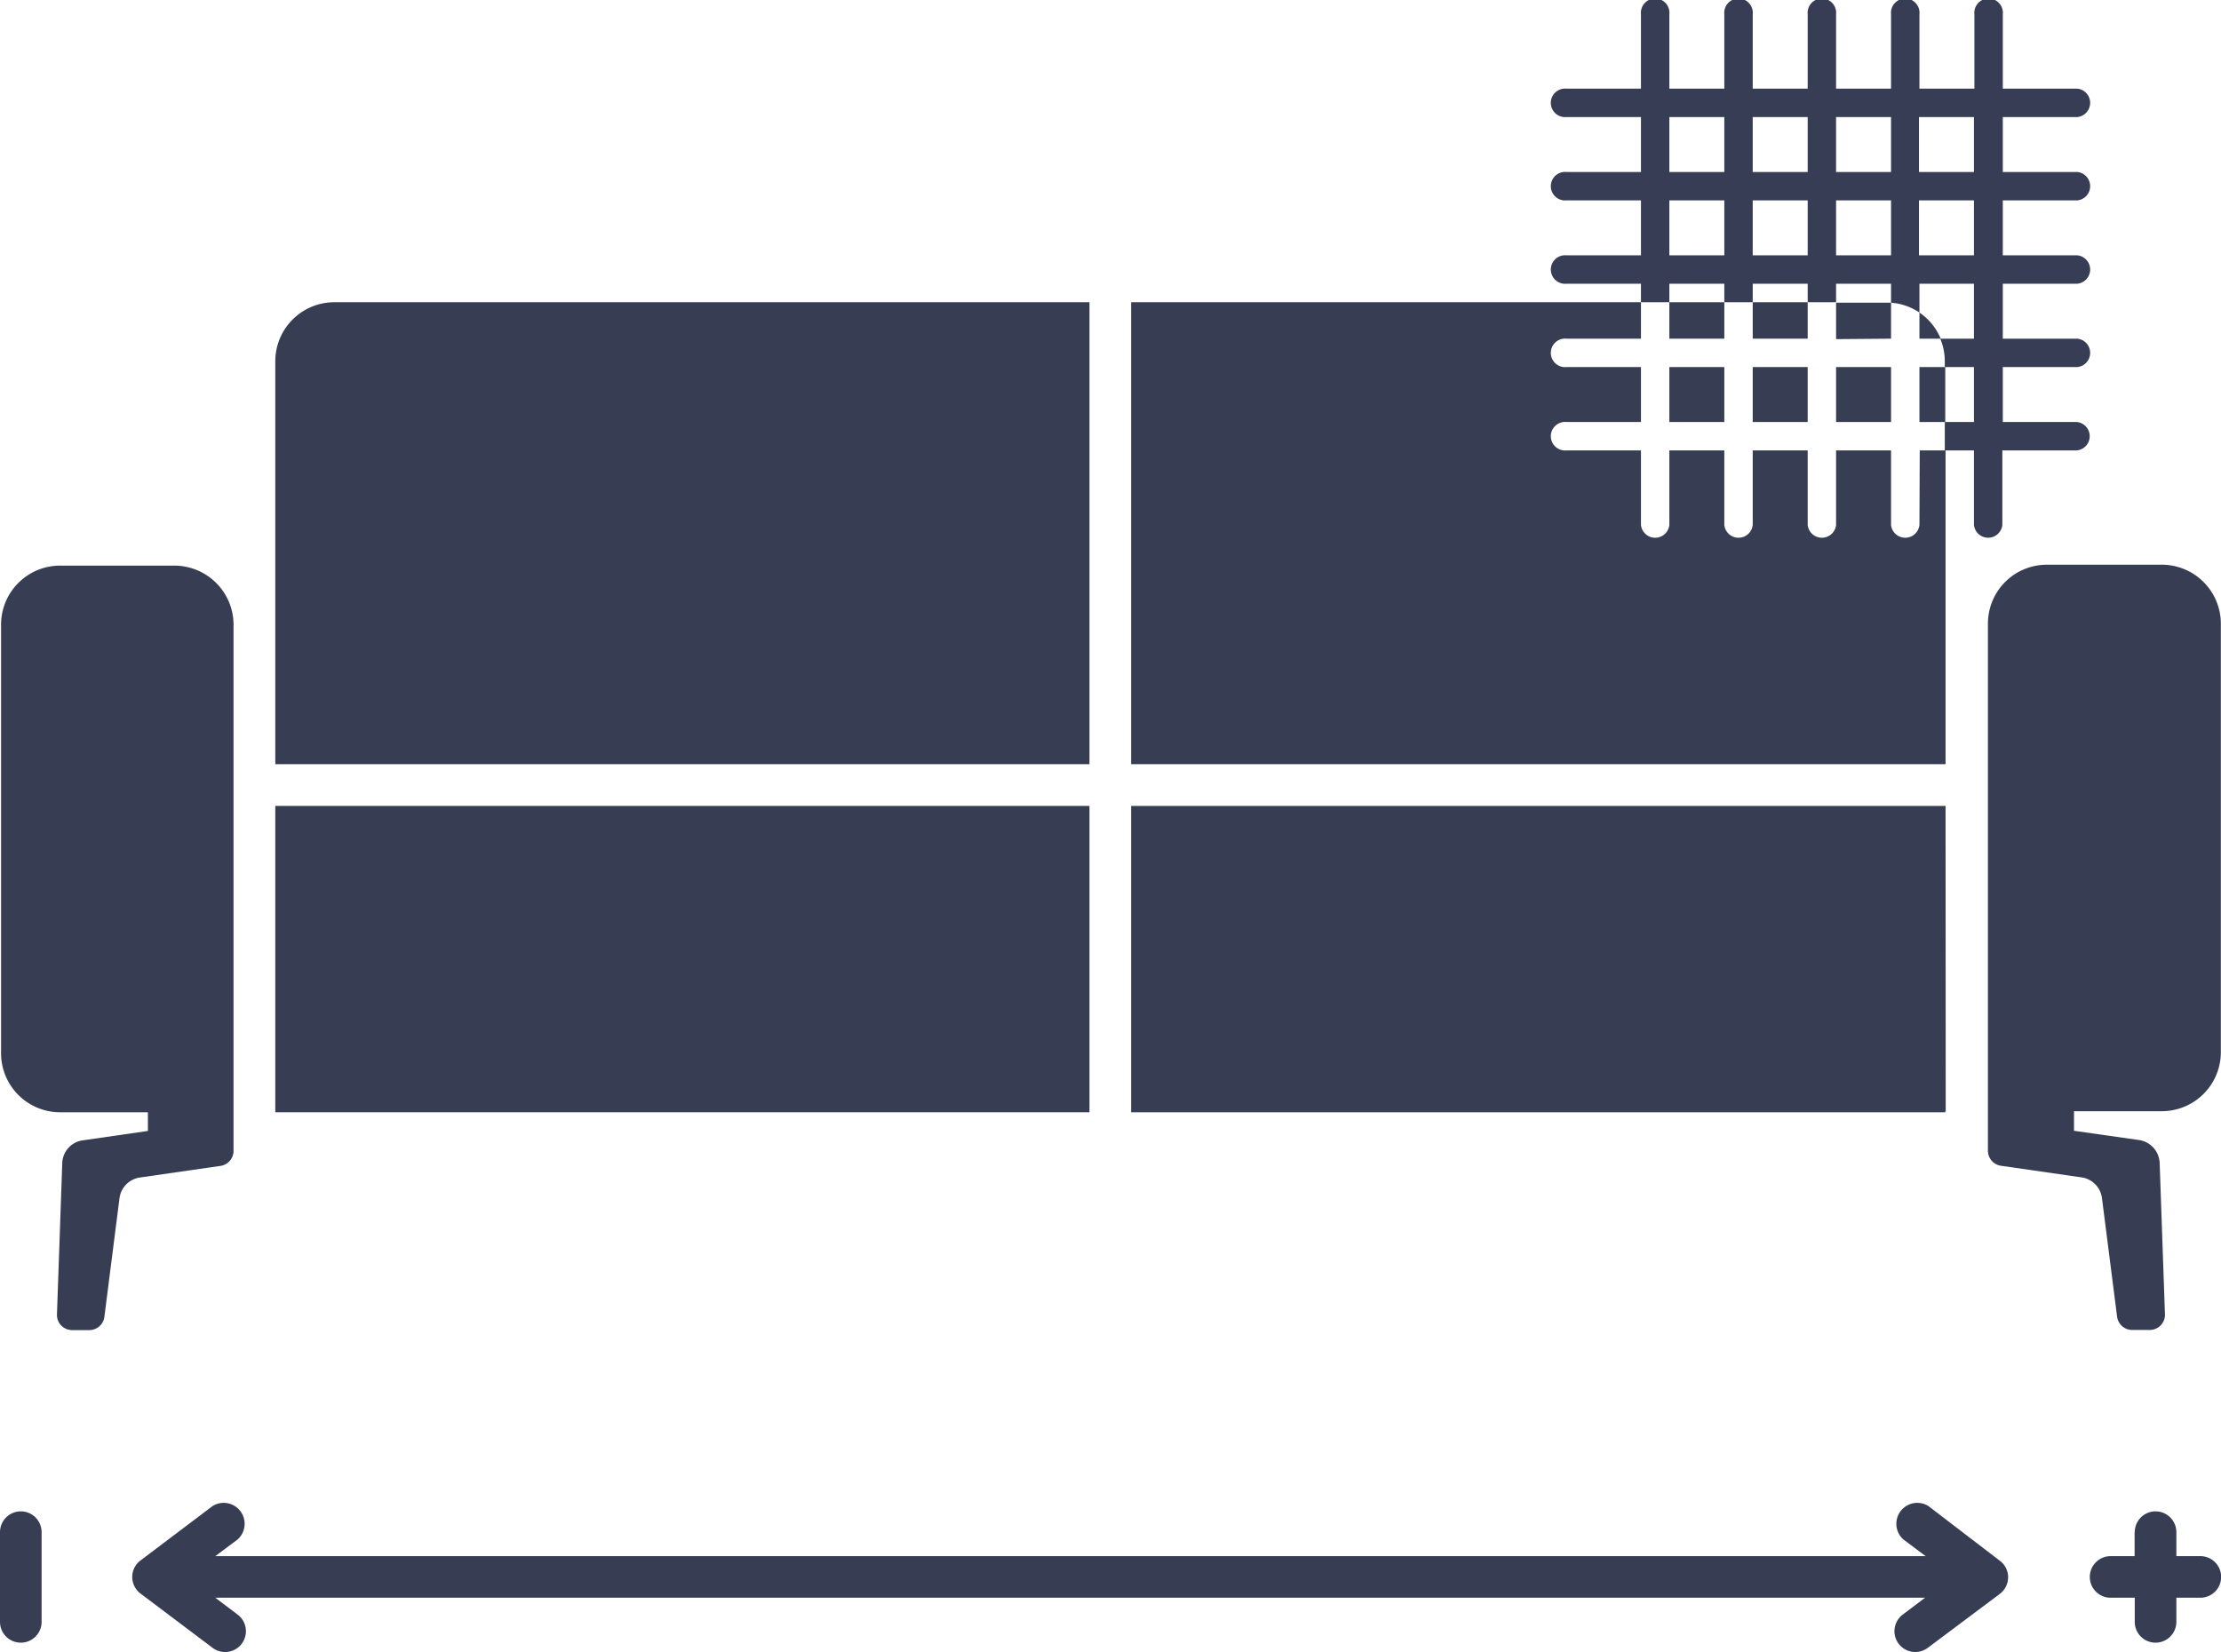
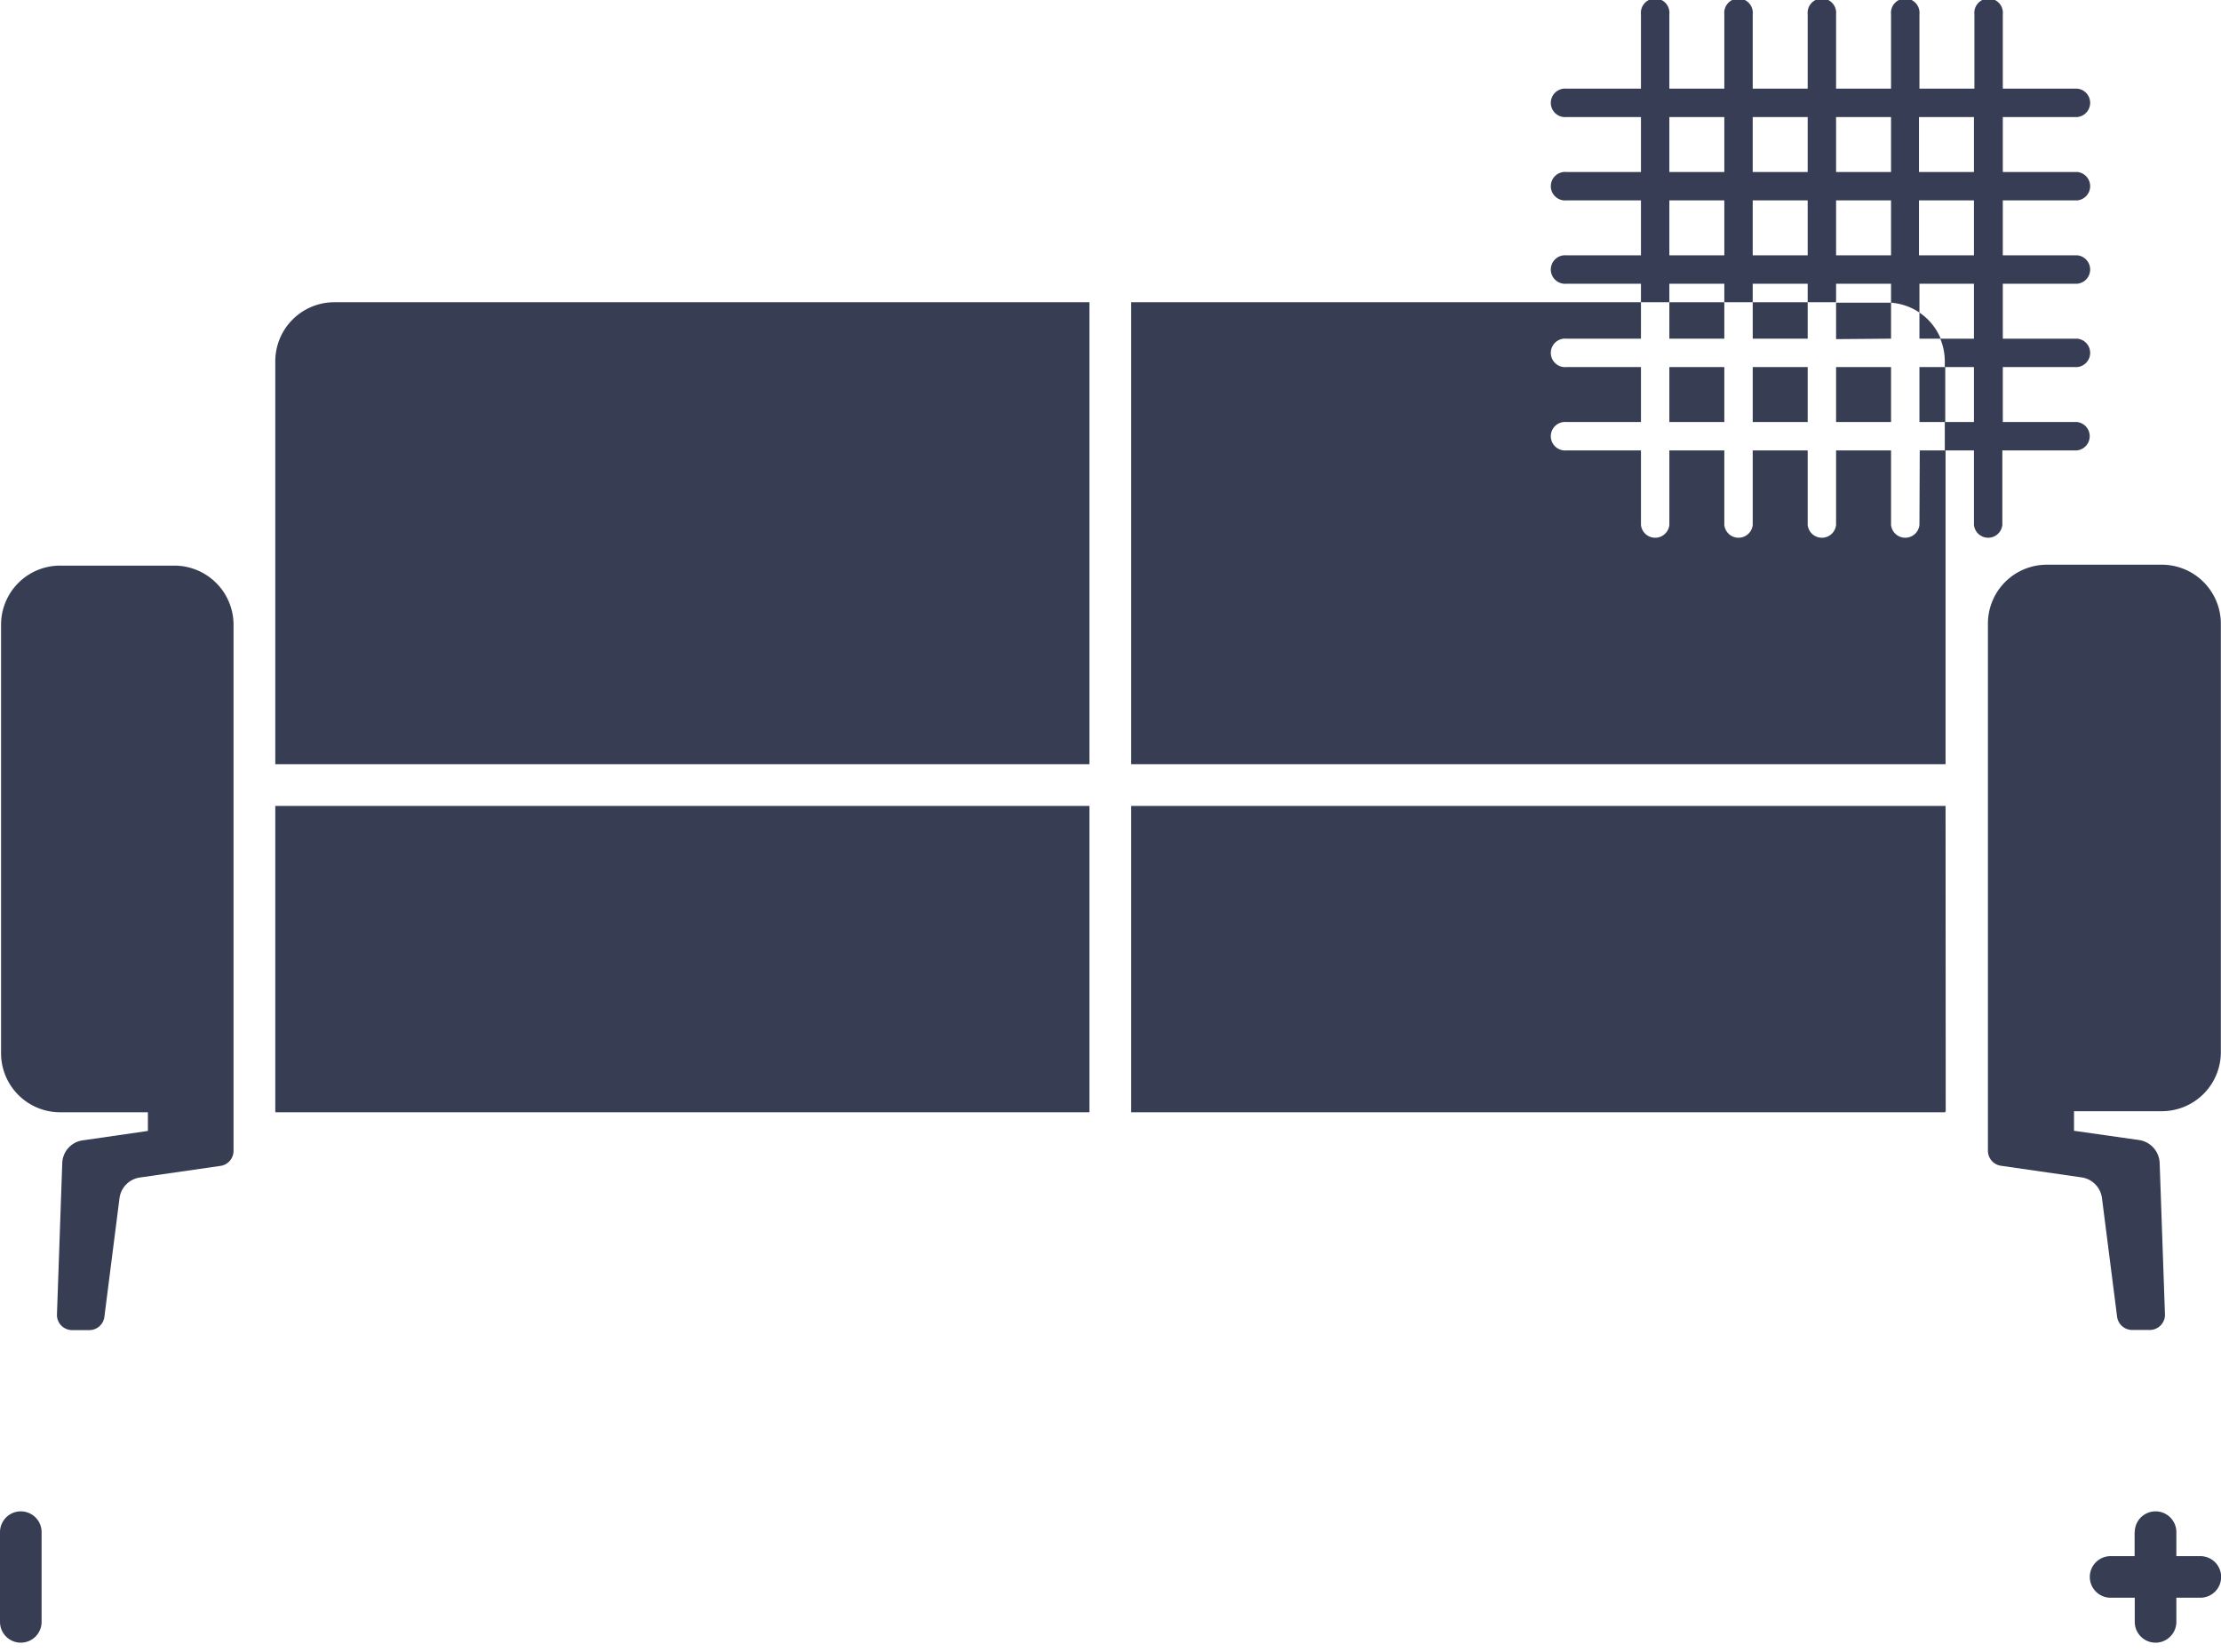
<svg xmlns="http://www.w3.org/2000/svg" viewBox="0 0 146.27 108.83">
  <path d="m142.32 37.2h-7.51a3.88 3.88 0 0 0 -3.89 3.88v34.71a1 1 0 0 0 .83 1l5.34.77a1.58 1.58 0 0 1 1.34 1.36l1 7.84a1 1 0 0 0 1 .85h1.15a1 1 0 0 0 1-1l-.35-10a1.59 1.59 0 0 0 -1.35-1.51l-4.29-.61v-1.29h5.78a3.89 3.89 0 0 0 3.89-3.88v-28.24a3.89 3.89 0 0 0 -3.94-3.88z" fill="#373e54" />
  <path d="m11.47 37.26h-7.47a3.89 3.89 0 0 0 -3.93 3.89v28.23a3.89 3.89 0 0 0 3.93 3.89h5.74v1.23l-4.29.62a1.56 1.56 0 0 0 -1.35 1.5l-.35 10a1 1 0 0 0 1 1h1.12a1 1 0 0 0 1-.84l1-7.85a1.58 1.58 0 0 1 1.33-1.36l5.34-.77a1 1 0 0 0 .84-1v-34.71a3.9 3.9 0 0 0 -3.91-3.83z" fill="#373e54" />
  <path d="m18.13 23.8v26.54h53.62v-30.43h-49.75a3.89 3.89 0 0 0 -3.87 3.89z" fill="#373e54" />
  <path d="m18.13 73.27h53.62v-20.18h-53.62z" fill="#373e54" />
  <path d="m74.49 53.09v20.18h53.62v-.1l.03.1-.01-20.18z" fill="#373e54" />
-   <path d="m125.31 106.36a1.37 1.37 0 1 0 1.65 2.19l4.74-3.55a1.37 1.37 0 0 0 .55-1.1 1.35 1.35 0 0 0 -.55-1.09l-4.7-3.6a1.38 1.38 0 0 0 -1.65 2.2l1.47 1.1h-112.64l1.47-1.1a1.38 1.38 0 0 0 -1.65-2.2l-4.74 3.58a1.35 1.35 0 0 0 -.55 1.09 1.37 1.37 0 0 0 .55 1.1l4.74 3.57a1.37 1.37 0 0 0 1.65-2.19l-1.47-1.11h112.6z" fill="#373e54" />
  <path d="m140.58 100.93v1.58h-1.58a1.37 1.37 0 0 0 0 2.74h1.59v1.59a1.37 1.37 0 0 0 2.74 0v-1.59h1.58a1.37 1.37 0 1 0 0-2.74h-1.58v-1.58a1.37 1.37 0 1 0 -2.74 0z" fill="#373e54" />
  <path d="m2.74 106.84v-5.91a1.37 1.37 0 0 0 -2.74 0v5.91a1.37 1.37 0 1 0 2.74 0z" fill="#373e54" />
  <g fill="none">
    <path d="m124.54 19.94v-1.25h-3.62v1.22h3.3c.11 0 .21.02.32.03z" />
    <path d="m109.94 7.71h3.62v3.62h-3.62z" />
-     <path d="m127.81 22.31h2.19v-3.62h-3.62v1.9a3.87 3.87 0 0 1 1.43 1.72z" />
    <path d="m115.43 18.69h3.62v1.22h-3.62z" />
    <path d="m128.11 24.18h1.92v3.62h-1.92z" />
    <path d="m109.94 18.69h3.62v1.22h-3.62z" />
    <path d="m115.43 13.2h3.62v3.62h-3.62z" />
    <path d="m109.94 13.2h3.62v3.62h-3.62z" />
    <path d="m120.92 7.71h3.62v3.62h-3.62z" />
    <path d="m126.41 7.71h3.62v3.62h-3.62z" />
    <path d="m126.41 13.2h3.62v3.62h-3.62z" />
    <path d="m115.43 7.71h3.62v3.62h-3.62z" />
    <path d="m120.92 13.2h3.62v3.62h-3.62z" />
  </g>
  <path d="m127.81 22.31a3.87 3.87 0 0 0 -1.4-1.72v1.72z" fill="#373e54" />
  <path d="m120.92 24.18h3.62v3.62h-3.62z" fill="#373e54" />
  <path d="m126.41 24.18h1.7v3.62h-1.7z" fill="#373e54" />
  <path d="m115.43 24.18h3.62v3.62h-3.62z" fill="#373e54" />
  <path d="m124.54 22.31v-2.37c-.11 0-.21 0-.32 0h-3.3v2.4z" fill="#373e54" />
  <path d="m126.41 34.58a.94.94 0 0 1 -1.87 0v-4.91h-3.62v4.91a.94.94 0 0 1 -1.87 0v-4.91h-3.62v4.91a.94.94 0 0 1 -1.87 0v-4.91h-3.62v4.91a.94.94 0 0 1 -1.87 0v-4.91h-4.9a.94.94 0 1 1 0-1.87h4.9v-3.62h-4.9a.94.94 0 1 1 0-1.87h4.9v-2.4h-33.58v30.43h53.64v-20.67h-1.7z" fill="#373e54" />
  <path d="m109.94 19.91h3.62v2.4h-3.62z" fill="#373e54" />
  <path d="m109.94 24.18h3.62v3.62h-3.62z" fill="#373e54" />
  <path d="m115.43 19.91h3.62v2.4h-3.62z" fill="#373e54" />
  <path d="m136.81 13.2a.94.94 0 0 0 0-1.87h-4.91v-3.62h4.91a.94.94 0 0 0 0-1.87h-4.91v-4.9a.94.94 0 1 0 -1.87 0v4.9h-3.62v-4.9a.94.94 0 1 0 -1.87 0v4.9h-3.62v-4.9a.94.94 0 1 0 -1.87 0v4.9h-3.62v-4.9a.94.94 0 1 0 -1.87 0v4.9h-3.62v-4.9a.94.94 0 1 0 -1.87 0v4.9h-4.9a.94.94 0 1 0 0 1.87h4.9v3.62h-4.9a.94.94 0 1 0 0 1.87h4.9v3.62h-4.9a.94.94 0 1 0 0 1.87h4.9v1.22h1.87v-1.22h3.62v1.22h1.87v-1.22h3.62v1.22h1.87v-1.22h3.62v1.25a3.88 3.88 0 0 1 1.87.65v-1.9h3.59v3.62h-2.22a3.89 3.89 0 0 1 .3 1.49v.38h1.92v3.62h-1.92v1.87h1.92v4.91a.94.94 0 0 0 1.87 0v-4.91h4.91a.94.94 0 0 0 0-1.87h-4.88v-3.62h4.91a.94.94 0 0 0 0-1.87h-4.91v-3.62h4.91a.94.94 0 0 0 0-1.87h-4.91v-3.62zm-23.25 3.62h-3.62v-3.62h3.62zm0-5.49h-3.62v-3.62h3.62zm5.49 5.49h-3.62v-3.62h3.62zm0-5.49h-3.62v-3.62h3.62zm5.49 5.49h-3.62v-3.62h3.62zm0-5.49h-3.62v-3.62h3.62zm5.46 5.49h-3.62v-3.62h3.62zm0-5.49h-3.62v-3.62h3.62z" fill="#373d54" />
</svg>